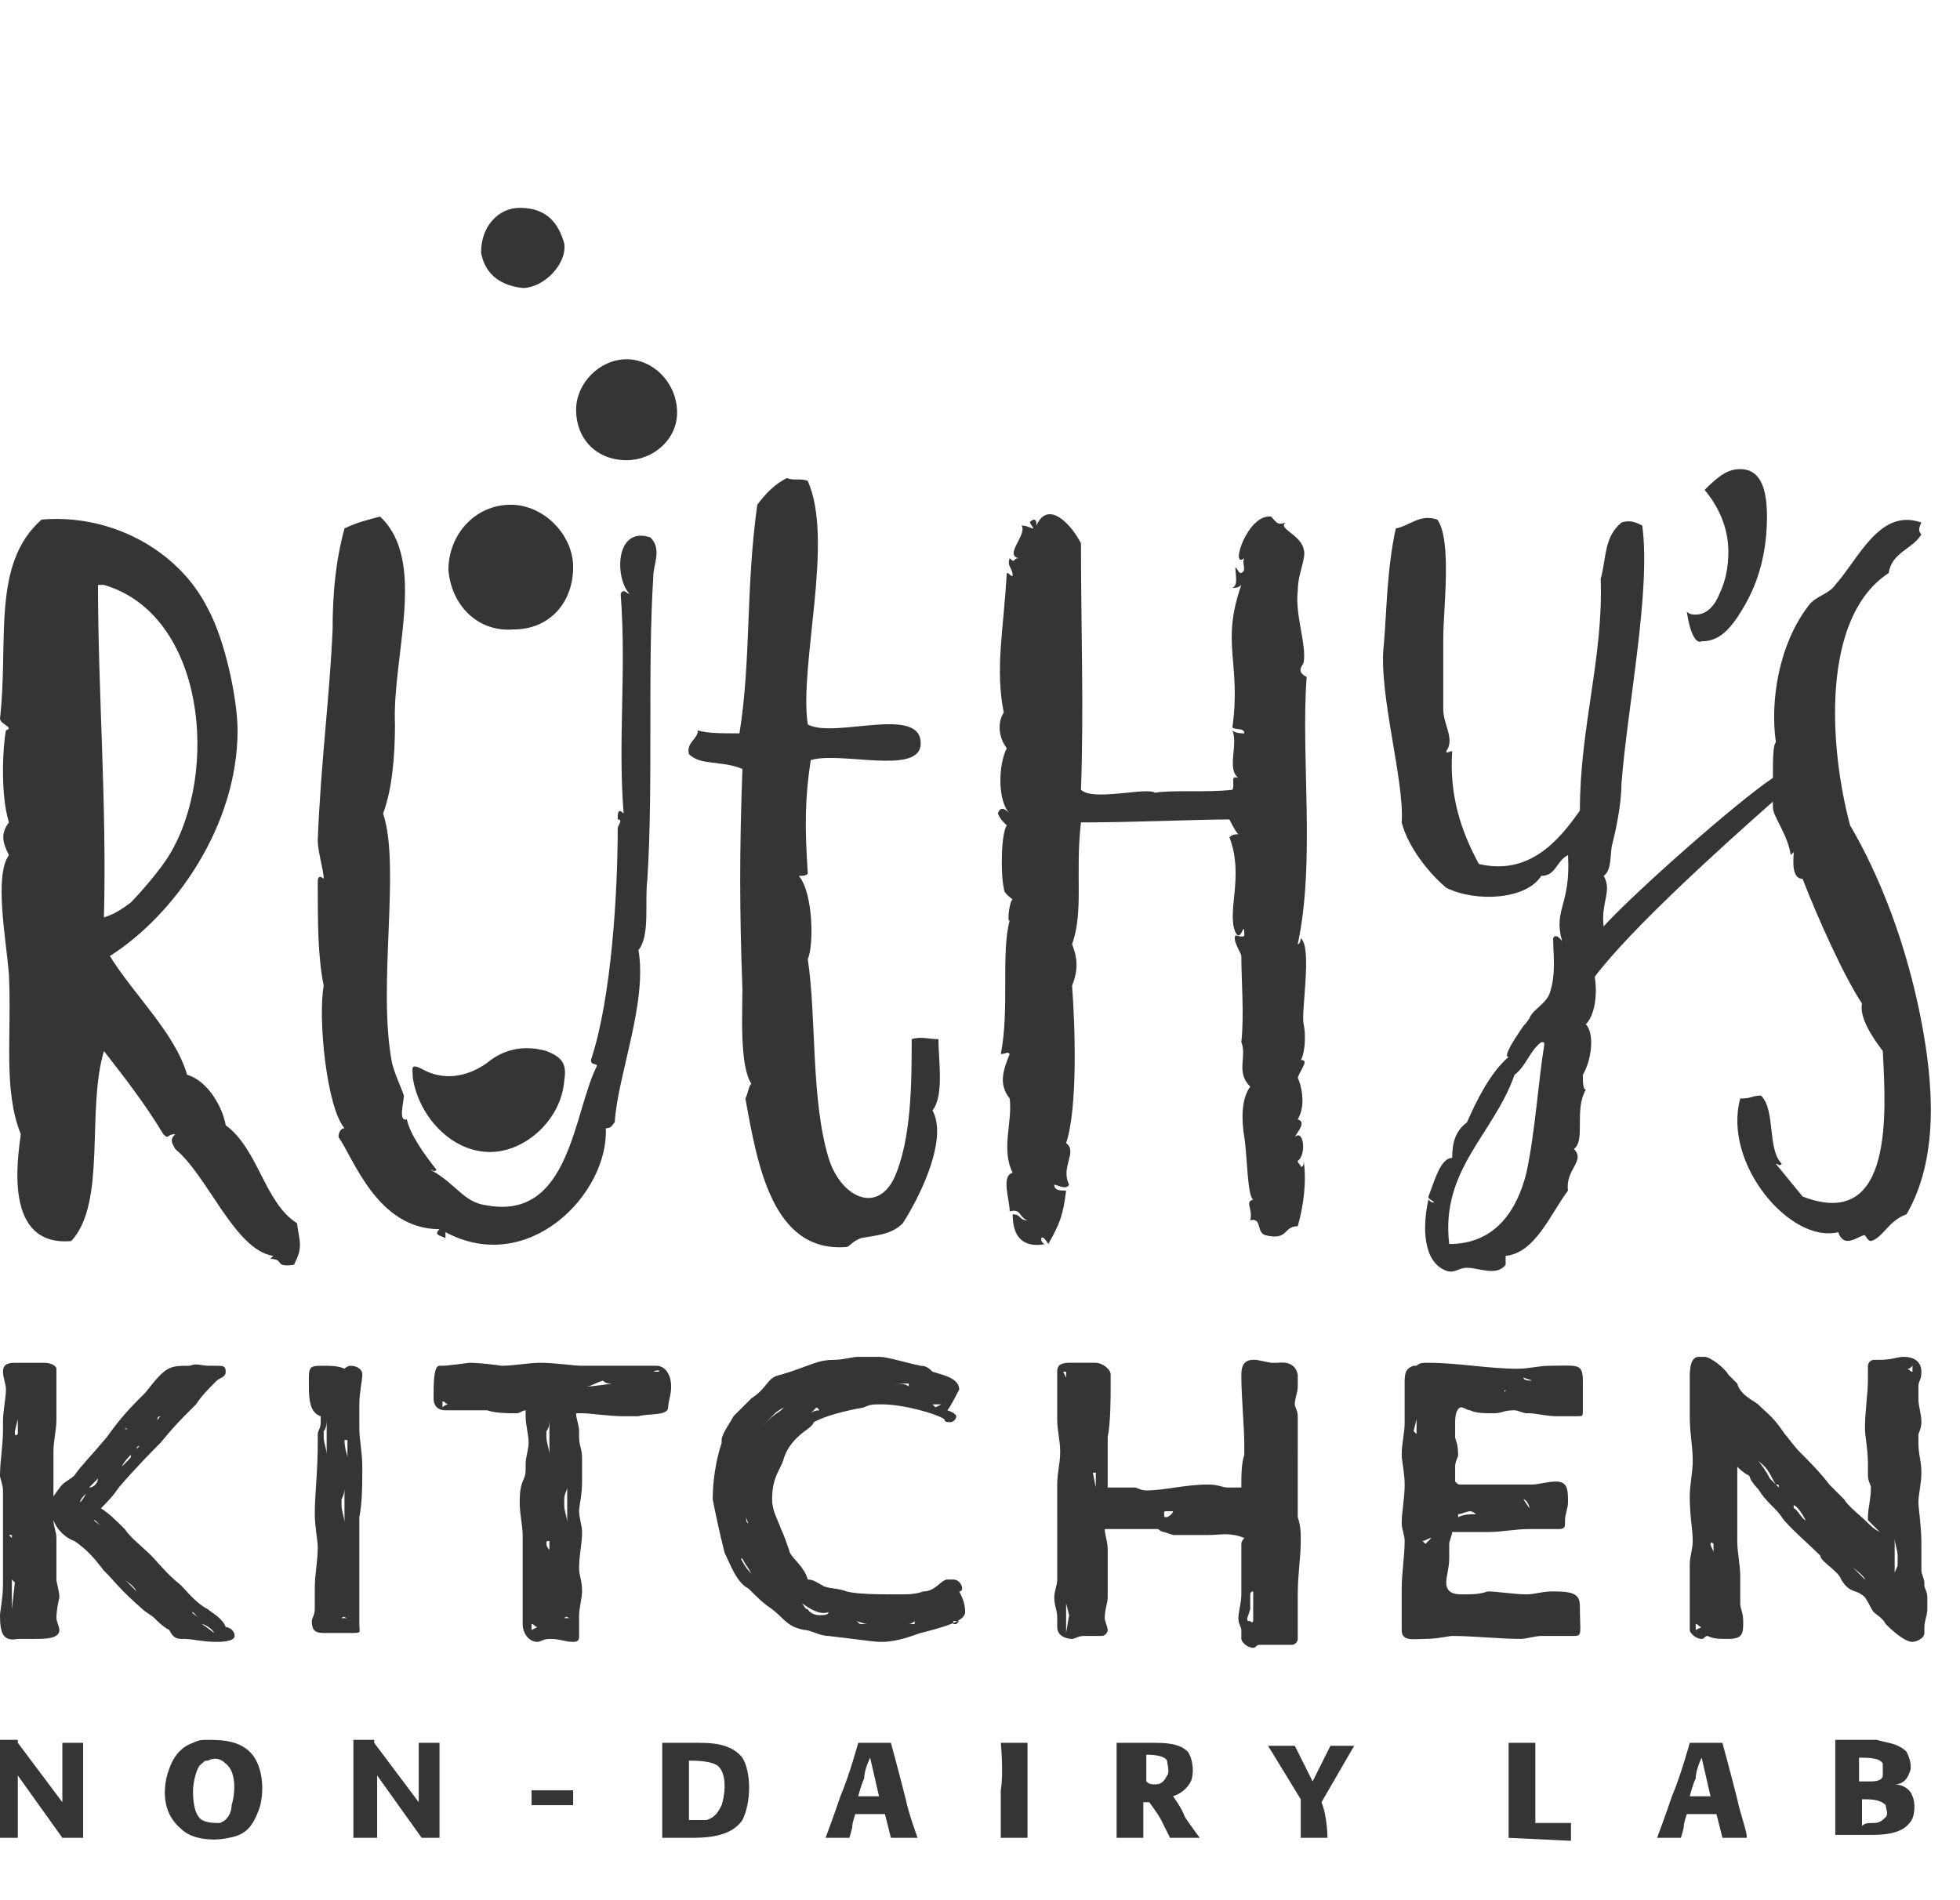
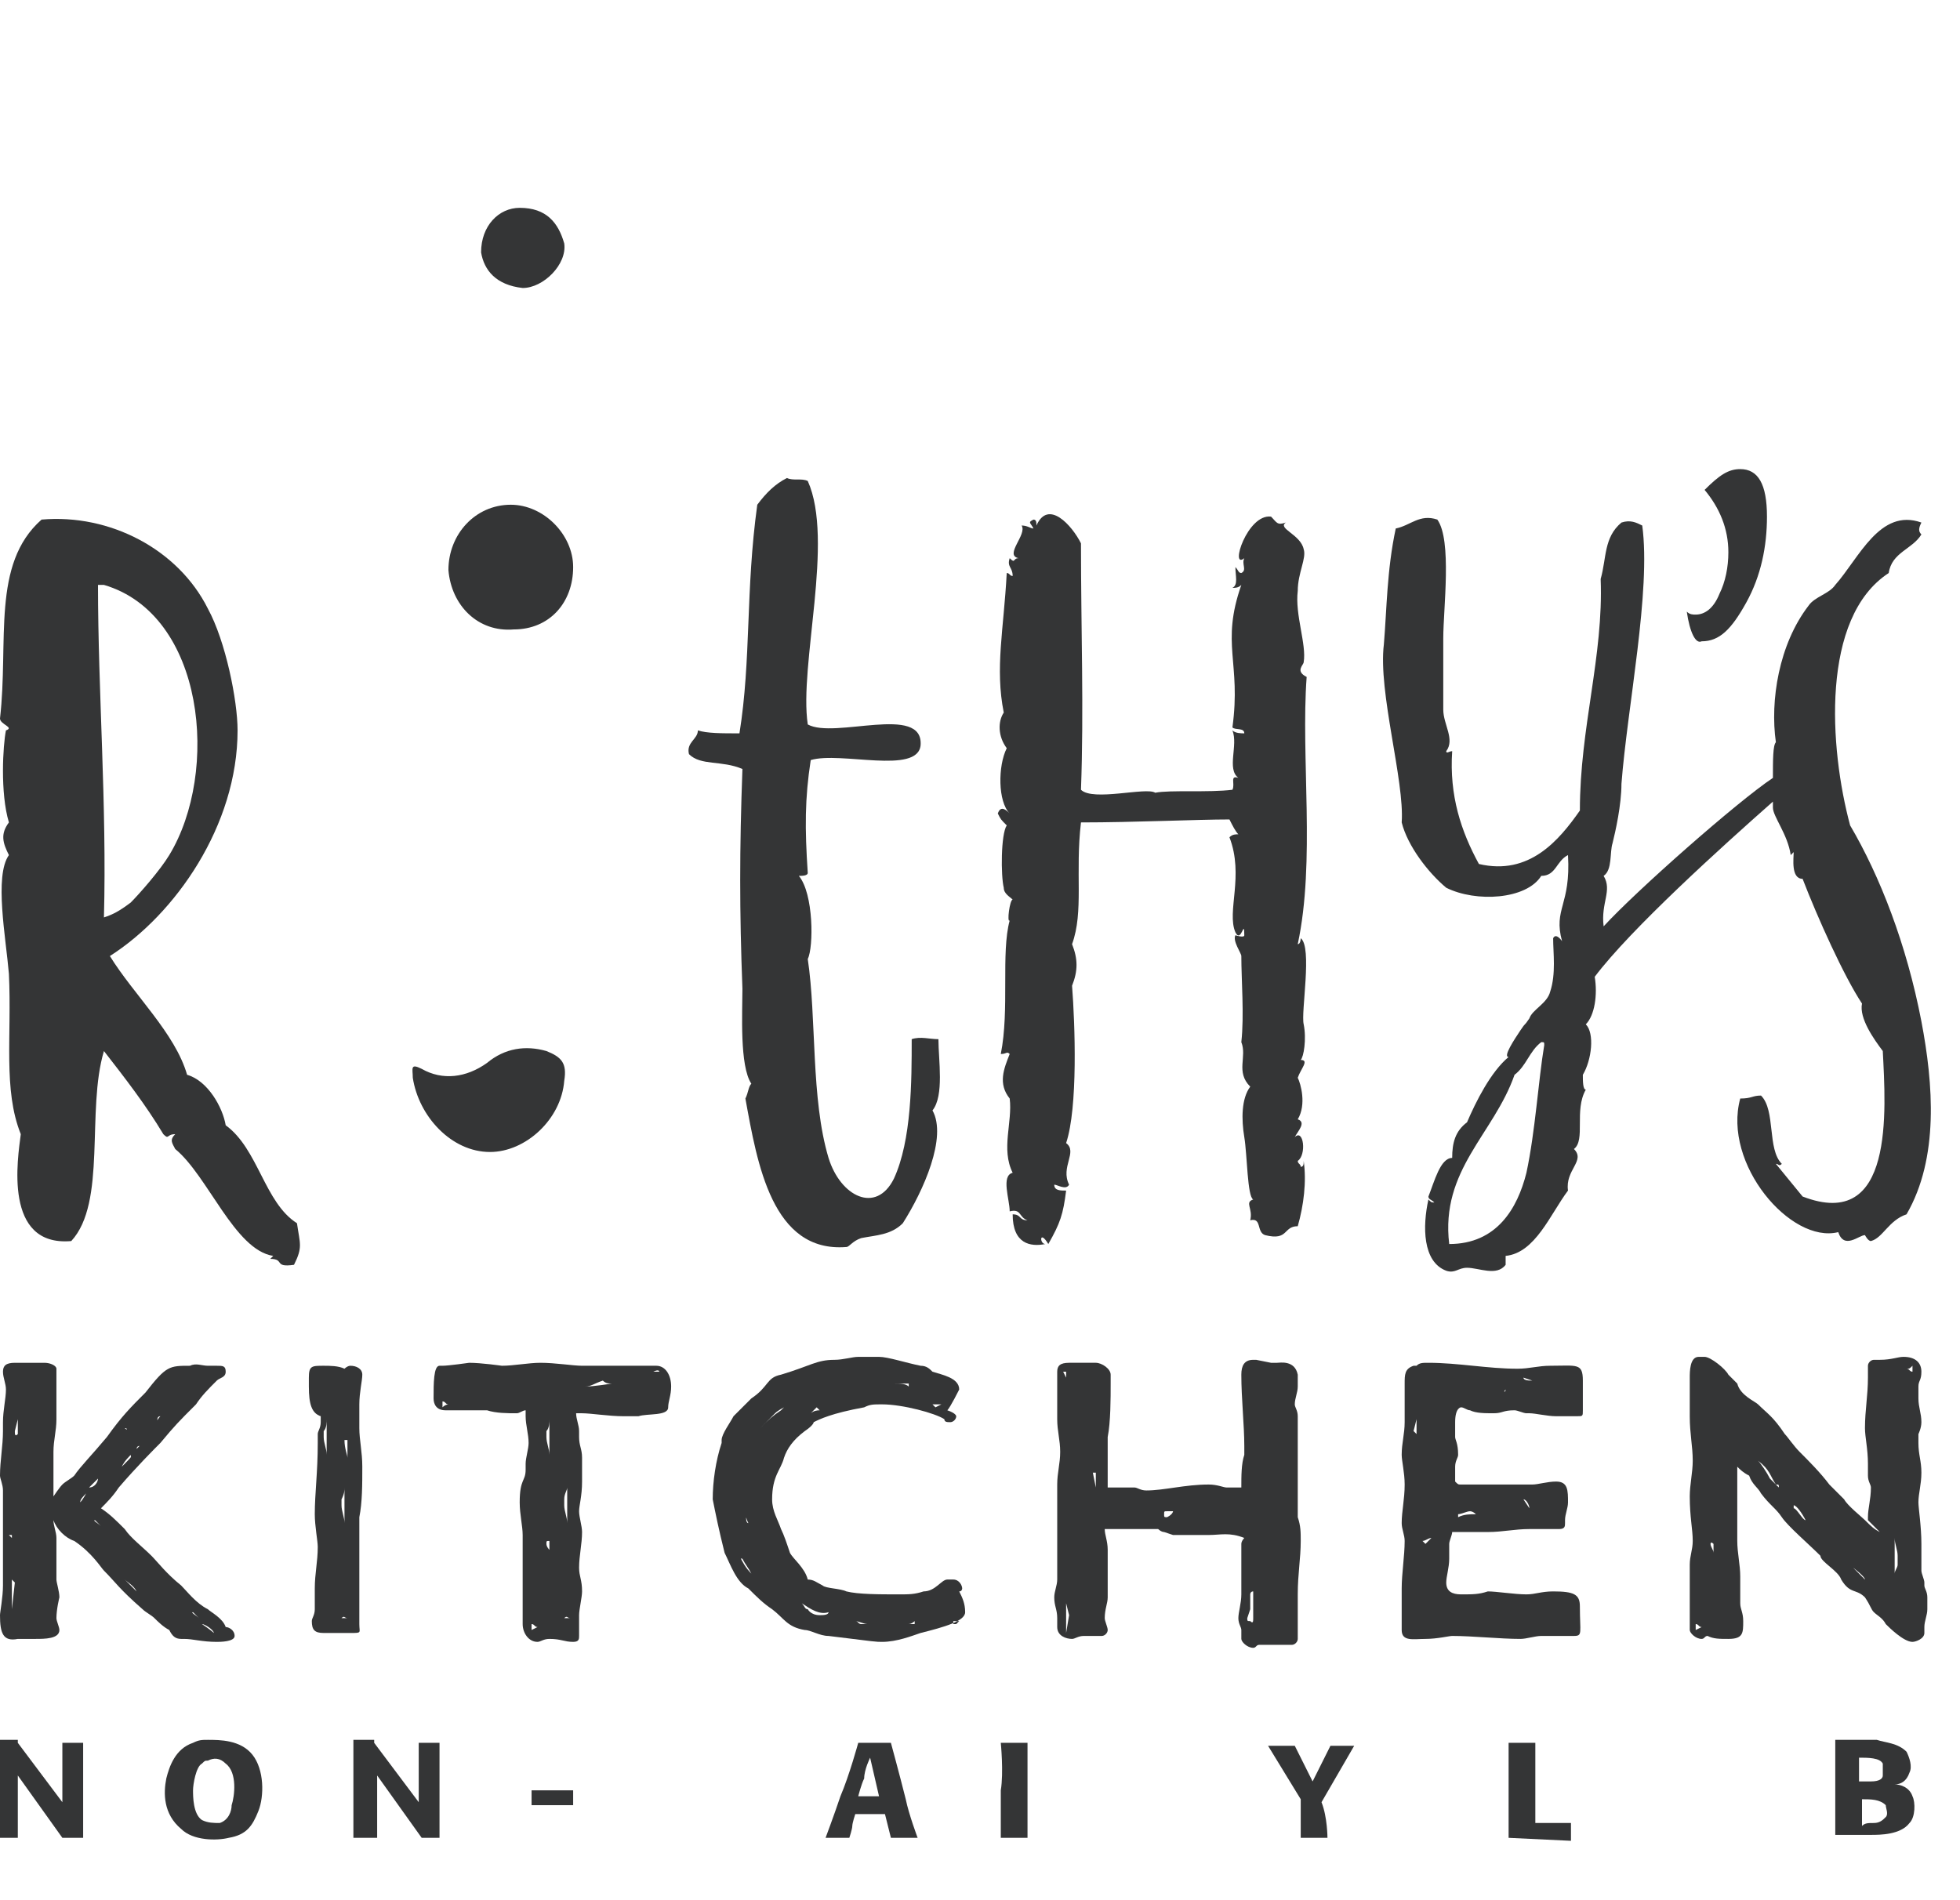
<svg xmlns="http://www.w3.org/2000/svg" version="1.1" id="Layer_1" x="0px" y="0px" viewBox="0 0 66 64" style="enable-background:new 0 0 66 64;" xml:space="preserve">
  <style type="text/css">
	.st0{fill:#F9B61E;}
	.st1{fill:#79CFC7;}
	.st2{fill:#043865;}
	.st3{fill:#ECE6D8;}
	.st4{fill:#B2679D;}
	.st5{fill:#F14D47;}
	.st6{opacity:0.5;fill:#ECE6D8;}
	.st7{fill:none;stroke:#043865;stroke-linecap:round;stroke-linejoin:round;stroke-miterlimit:10;}
	.st8{fill:none;stroke:#FBCC55;stroke-width:3;stroke-miterlimit:10;}
	.st9{fill:none;stroke:#FBCC55;stroke-width:2;stroke-miterlimit:10;}
	.st10{fill:#FBCC55;}
	.st11{fill:#FFFFFF;}
	.st12{fill:none;stroke:#FBCC55;stroke-width:3;stroke-linecap:round;stroke-linejoin:round;stroke-miterlimit:10;}
	.st13{fill:none;stroke:#F9B61E;stroke-linecap:round;stroke-linejoin:round;stroke-miterlimit:10;}
	.st14{fill:#383838;}
	.st15{fill:#E6E6E6;}
	.st16{fill:#494949;}
	.st17{fill:none;stroke:#ECE6D8;stroke-width:5;stroke-linecap:round;stroke-linejoin:round;stroke-miterlimit:10;}
	.st18{fill-rule:evenodd;clip-rule:evenodd;fill:#ECE6D8;}
	.st19{fill:#79CFC7;stroke:#79CFC7;stroke-width:0.5;stroke-miterlimit:10;}
	.st20{opacity:0.5;}
	.st21{fill:none;stroke:#B2679D;stroke-width:3;stroke-miterlimit:10;}
	.st22{fill:none;stroke:#79CFC7;stroke-width:3;stroke-miterlimit:10;}
	.st23{fill:none;stroke:#195951;stroke-width:3;stroke-miterlimit:10;}
	.st24{fill:none;stroke:#B2679D;stroke-width:2;stroke-miterlimit:10;}
	.st25{fill:#195951;}
	.st26{fill:none;stroke:#F14D47;stroke-width:3;stroke-linecap:round;stroke-linejoin:round;stroke-miterlimit:10;}
	.st27{fill:none;stroke:#FFFFFF;stroke-miterlimit:10;}
	.st28{fill:#FAF7ED;}
	.st29{clip-path:url(#SVGID_2_);}
	.st30{fill:none;stroke:#B2679D;stroke-width:5;stroke-miterlimit:10;}
	.st31{fill:#2D2D2D;}
	.st32{fill:none;stroke:#FFFFFF;stroke-linecap:round;stroke-linejoin:round;stroke-miterlimit:10;}
	.st33{fill:#353535;}
	.st34{fill:#343536;}
	.st35{fill:none;stroke:#F9B61E;stroke-width:2;stroke-miterlimit:10;}
	.st36{fill:none;stroke:#F9B61E;stroke-width:3;stroke-miterlimit:10;}
</style>
  <g>
    <g>
	</g>
    <g>
      <path class="st34" d="M17.3,21.2c1.2,0,2-0.9,2-2.1c0-1.1-1-2.1-2.1-2.1c-1.2,0-2.1,1-2.1,2.2C15.2,20.4,16.1,21.3,17.3,21.2z" />
-       <path class="st34" d="M21.1,12.1c-0.9,0-1.7,0.8-1.7,1.7c0,1,0.7,1.7,1.7,1.7c0.9,0,1.7-0.7,1.7-1.6C22.8,12.9,22,12.1,21.1,12.1z    " />
      <path class="st34" d="M16.2,8.5c0.1,0.6,0.5,1.1,1.4,1.2c0.7,0,1.5-0.8,1.4-1.5C18.8,7.5,18.4,7,17.5,7C16.8,7,16.2,7.6,16.2,8.5z    " />
      <path class="st34" d="M2.1,50c0.1-0.1,0.3-0.2,0.4-0.3c0.2-0.3,0.6-0.7,1.1-1.3c0.5-0.7,0.8-1,1.3-1.5c0.7-0.9,0.8-0.9,1.5-0.9    C6.6,45.9,6.8,46,7,46c0.1,0,0.2,0,0.3,0c0.2,0,0.3,0,0.3,0.2c0,0.2-0.2,0.2-0.3,0.3C7,46.8,6.8,47,6.6,47.3    C6,47.9,5.9,48,5.4,48.6c-0.2,0.2-0.8,0.8-1.4,1.5c-0.2,0.3-0.4,0.5-0.6,0.7c0.3,0.2,0.5,0.4,0.8,0.7c0.2,0.3,0.6,0.6,0.9,0.9    c0.2,0.2,0.5,0.6,1,1c0.2,0.2,0.5,0.6,0.9,0.8c0.1,0.1,0.5,0.3,0.6,0.6c0.1,0,0.3,0.1,0.3,0.3c0,0.2-0.5,0.2-0.6,0.2    c-0.5,0-0.8-0.1-1.1-0.1c0,0-0.1,0-0.1,0c-0.2,0-0.3-0.1-0.4-0.3c-0.2-0.1-0.4-0.3-0.5-0.4c-0.1-0.1-0.3-0.2-0.4-0.3    c-0.8-0.7-0.9-0.9-1.3-1.3c-0.1-0.1-0.4-0.6-1-1c-0.3-0.1-0.6-0.4-0.7-0.7v0c0,0.2,0.1,0.4,0.1,0.6c0,0.1,0,0.2,0,0.3    c0,0.1,0,0.1,0,0.2c0,0.1,0,0.2,0,0.2c0,0.2,0,0.4,0,0.7c0,0.1,0.1,0.4,0.1,0.6c0,0-0.1,0.4-0.1,0.7c0,0.1,0.1,0.3,0.1,0.4    c0,0.3-0.5,0.3-0.8,0.3c-0.1,0-0.2,0-0.4,0c-0.1,0-0.2,0-0.2,0C0.1,55.3,0,55,0,54.4c0-0.1,0.1-0.6,0.1-1c0-0.2,0-0.4,0-0.6    c0-0.2,0-0.4,0-0.6c0-0.4,0-0.7,0-1c0-0.5,0-0.7,0-1c0-0.2-0.1-0.4-0.1-0.5c0-0.5,0.1-1,0.1-1.5c0-0.1,0-0.2,0-0.3    c0-0.4,0.1-0.8,0.1-1.1c0-0.2-0.1-0.4-0.1-0.6c0-0.2,0.1-0.3,0.4-0.3c0.1,0,0.2,0,0.3,0c0.2,0,0.5,0,0.7,0c0.2,0,0.4,0.1,0.4,0.2    c0,0.1,0,0.2,0,0.3c0,0.1,0,0.3,0,0.4v0.2c0,0.3,0,0.5,0,0.8c0,0.4-0.1,0.7-0.1,1.1c0,0.3,0,0.5,0,0.8c0,0.2,0,0.4,0,0.6v0.1    C1.8,50.4,2,50.1,2.1,50 M0.4,51.8c0,0,0-0.1,0-0.1c0,0,0,0-0.1,0L0.4,51.8z M0.4,54.2L0.4,54.2l0.1-0.9c0,0-0.1-0.1-0.1-0.1    C0.4,53.1,0.4,54.2,0.4,54.2 M0.5,48.2c0,0.1,0,0.2,0.1,0.1v-0.5L0.5,48.2z M0.6,46.4C0.6,46.4,0.6,46.4,0.6,46.4    c0,0.1,0,0.2,0,0.3C0.6,46.6,0.6,46.4,0.6,46.4 M1.3,49.2C1.2,49.2,1.2,49.2,1.3,49.2c0,0.1,0,0.2,0,0.3    C1.2,49.5,1.3,49.3,1.3,49.2 M2.9,50.3c-0.1,0.1-0.2,0.2-0.2,0.3C2.8,50.5,2.9,50.3,2.9,50.3 M3.3,49.8L3,50.1    C3.2,50.1,3.3,49.9,3.3,49.8 M3.2,51.2c-0.1,0,0.1,0.1,0.2,0.2l0,0L3.2,51.2z M3.8,52.9C3.9,52.9,3.9,52.9,3.8,52.9L3.8,52.9z     M4.1,49.4C4.5,49,4.4,49.1,4.4,49c0.1-0.1,0.2-0.2,0.3-0.3c-0.1,0-0.1,0.1-0.1,0.1C4.3,49.1,4.2,49.2,4.1,49.4 M4.6,53.6    C4.6,53.5,4.6,53.5,4.6,53.6c-0.1-0.2-0.3-0.3-0.4-0.4C4.2,53.2,4.5,53.5,4.6,53.6 M4.2,48.1C4.3,48.2,4.3,48.1,4.2,48.1L4.2,48.1    L4.2,48.1z M5.4,47.7C5.4,47.7,5.3,47.7,5.4,47.7c-0.1,0-0.1,0.1-0.1,0.1c0,0.2-0.1,0.3-0.2,0.4C5.2,48,5.3,47.8,5.4,47.7     M5.7,46.3L5.7,46.3l-0.3,0.3L5.7,46.3z M5.6,54.9L5.6,54.9L5.6,54.9L5.6,54.9z M6.5,54.3c-0.1,0,0.1,0.1,0.2,0.2l0,0L6.5,54.3z     M7.2,55c0-0.1-0.3-0.3-0.4-0.3C6.8,54.7,7.1,54.9,7.2,55" />
      <path class="st34" d="M10.4,46.7c0-0.1,0-0.1,0-0.1c0-0.1,0-0.2,0-0.2c0-0.4,0.1-0.4,0.5-0.4c0.2,0,0.5,0,0.7,0.1    c0,0,0.1-0.1,0.2-0.1c0.2,0,0.4,0.1,0.4,0.3c0,0.2-0.1,0.6-0.1,1v0.4c0,0.1,0,0.3,0,0.4c0,0.4,0.1,0.8,0.1,1.3    c0,0.6,0,1.2-0.1,1.7v0.3c0,0.1,0,0.3,0,0.4c0,0.1,0,0.1,0,0.1c0,0.1,0,0.2,0,0.3c0,0.2,0,0.4,0,0.6c0,0.1,0,0.2,0,0.3    c0,0.2,0,0.4,0,0.7c0,0.1,0,0.3,0,0.4c0,0.2,0,0.2,0,0.5c0,0.3,0.1,0.3-0.3,0.3h-0.3c-0.2,0-0.4,0-0.6,0c-0.3,0-0.4-0.1-0.4-0.4    c0-0.1,0.1-0.2,0.1-0.4c0-0.2,0-0.5,0-0.7c0-0.5,0.1-0.9,0.1-1.4c0-0.2-0.1-0.7-0.1-1.1c0-0.7,0.1-1.4,0.1-2.4c0-0.1,0-0.2,0-0.3    c0-0.1,0.1-0.2,0.1-0.4c0-0.1,0-0.1,0-0.1c0-0.1,0-0.1,0-0.1C10.5,47.6,10.4,47.3,10.4,46.7 M10.8,54.8L10.8,54.8l0-1    C10.8,53.8,10.8,54.8,10.8,54.8 M10.9,48.2c0,0.1,0,0.1,0,0.1v0.1c0,0.2,0.1,0.4,0.1,0.6c0,0,0-1.1,0-1.2    C11,47.9,11,48.1,10.9,48.2C11,48.2,10.9,48.2,10.9,48.2 M11.3,51.1C11.3,51,11.3,51,11.3,51.1l0,0.1    C11.3,51.2,11.3,51.1,11.3,51.1 M11.5,54.5L11.5,54.5c0.1,0,0.1,0,0.1,0c0,0,0.1,0,0.1,0C11.6,54.5,11.6,54.4,11.5,54.5L11.5,54.5    z M11.5,50.5c0,0.1,0,0.1,0,0.1v0.1c0,0.2,0.1,0.4,0.1,0.6c0,0,0-1.1,0-1.2C11.6,50.2,11.6,50.3,11.5,50.5    C11.5,50.4,11.5,50.5,11.5,50.5 M11.7,49.1c0,0,0-0.1,0-0.2c0-0.1,0-0.3,0-0.4l-0.1,0C11.6,48.8,11.7,49,11.7,49.1 M11.8,46.8    l0,0.1h0l0-0.5L11.8,46.8z" />
      <path class="st34" d="M19.4,47.6c0,0.2,0.1,0.4,0.1,0.6v0.2c0,0.3,0.1,0.4,0.1,0.7c0,0.2,0,0.3,0,0.6c0,0.1,0,0.1,0,0.2    c0,0.5-0.1,0.8-0.1,1c0,0.2,0.1,0.5,0.1,0.7c0,0.4-0.1,0.8-0.1,1.2c0,0.3,0.1,0.4,0.1,0.8c0,0.2-0.1,0.6-0.1,0.8    c0,0.1,0,0.1,0,0.2v0.2c0,0.1,0,0.2,0,0.3c0,0.1,0,0.2-0.2,0.2c-0.3,0-0.4-0.1-0.8-0.1c-0.2,0-0.3,0.1-0.4,0.1    c-0.3,0-0.5-0.3-0.5-0.6c0-0.2,0-0.4,0-0.5c0-0.6,0-1.3,0-1.9c0-0.2,0-0.4,0-0.6c0-0.3-0.1-0.7-0.1-1.1c0-0.8,0.2-0.7,0.2-1.1    v-0.2c0-0.2,0.1-0.5,0.1-0.7c0-0.3-0.1-0.6-0.1-0.9c0-0.1,0-0.1,0-0.2c-0.1,0-0.2,0.1-0.3,0.1c-0.3,0-0.7,0-1-0.1    c-0.3,0-0.6,0-0.8,0c-0.1,0-0.3,0-0.4,0H15c-0.3,0-0.4-0.2-0.4-0.4c0-0.5,0-1.1,0.2-1.1c0,0,0.1,0,0.1,0c0.2,0,0.9-0.1,0.9-0.1    c0.4,0,1.1,0.1,1.1,0.1c0.4,0,0.9-0.1,1.3-0.1c0.5,0,1.1,0.1,1.4,0.1c0.2,0,0.4,0,0.5,0c0.2,0,0.4,0,0.6,0c0.2,0,0.3,0,0.5,0h0.4    c0.2,0,0.3,0,0.5,0c0.3,0,0.5,0.3,0.5,0.7c0,0.3-0.1,0.5-0.1,0.7c0,0.3-0.7,0.2-1,0.3c-0.2,0-0.3,0-0.5,0c-0.5,0-1.1-0.1-1.4-0.1    c-0.1,0-0.2,0-0.3,0C19.4,47.5,19.4,47.5,19.4,47.6 M15.1,47.3c-0.1,0-0.1-0.1-0.2-0.1c0,0.1,0,0.1,0,0.2    C15,47.3,15.1,47.3,15.1,47.3 M18.1,54.8c-0.1,0-0.1-0.1-0.2-0.1c0,0.1,0,0.1,0,0.2C18.1,54.8,18.1,54.8,18.1,54.8 M18.4,52    c0,0.1,0.1,0.2,0.1,0.2v0.1c0,0.1,0,0.1,0,0.1c0,0,0-0.1,0-0.1c0-0.1,0-0.1,0-0.1c0-0.1,0-0.2,0-0.3c0,0,0,0,0,0h0    C18.4,51.9,18.4,51.9,18.4,52 M18.4,48.2c0,0.1,0,0.1,0,0.1v0.1c0,0.2,0.1,0.4,0.1,0.6c0,0,0-1.1,0-1.2    C18.5,47.9,18.5,48.1,18.4,48.2C18.5,48.2,18.4,48.2,18.4,48.2 M19,54.5L19,54.5c0.1,0,0.1,0,0.1,0c0,0,0.1,0,0.1,0    C19.1,54.5,19.1,54.4,19,54.5L19,54.5z M19,50.5c0,0.1,0,0.1,0,0.1v0.1c0,0.2,0.1,0.4,0.1,0.6c0,0,0-1.1,0-1.2    C19.1,50.2,19,50.3,19,50.5C19,50.4,19,50.5,19,50.5 M19.7,46.7c0.3,0,0.9-0.1,0.9-0.1c-0.1,0-0.2,0-0.3-0.1    C20,46.6,19.9,46.7,19.7,46.7 M22,46.2L22,46.2c0.1,0,0.1,0,0.1,0c0,0,0.1,0,0.1,0C22.2,46.2,22.2,46.1,22,46.2L22,46.2z" />
      <path class="st34" d="M32.2,47.7c0,0.1-0.1,0.2-0.2,0.2c-0.1,0-0.2,0-0.2-0.1c-0.3-0.2-1.4-0.5-2.1-0.5c-0.3,0-0.4,0-0.6,0.1    c-1.1,0.2-1.5,0.4-1.7,0.5c0,0,0,0.1-0.3,0.3c-0.4,0.3-0.6,0.6-0.7,0.9c-0.1,0.4-0.4,0.6-0.4,1.4c0,0.4,0.2,0.7,0.3,1    c0.1,0.2,0.2,0.5,0.3,0.8c0.1,0.2,0.5,0.5,0.6,0.9c0.2,0,0.3,0.1,0.5,0.2c0.1,0.1,0.6,0.1,0.8,0.2c0.4,0.1,1.1,0.1,1.8,0.1    c0.3,0,0.5,0,0.8-0.1c0.4,0,0.6-0.4,0.8-0.4H32c0,0,0.1,0,0.1,0c0.2,0,0.3,0.2,0.3,0.3c0,0,0,0.1-0.1,0.1c0.1,0.2,0.2,0.4,0.2,0.7    c0,0.3-0.7,0.5-1.5,0.7c-0.3,0.1-0.8,0.3-1.3,0.3c-0.2,0-0.2,0-1.8-0.2c-0.3,0-0.6-0.2-0.8-0.2c-0.6-0.1-0.7-0.4-1.1-0.7    c-0.3-0.2-0.5-0.4-0.8-0.7c-0.4-0.2-0.6-0.8-0.8-1.2c-0.2-0.8-0.3-1.3-0.4-1.8c0-0.6,0.1-1.3,0.3-1.9c0,0,0,0,0-0.1    c0-0.2,0.3-0.6,0.4-0.8c0.2-0.2,0.4-0.4,0.6-0.6c0.6-0.4,0.5-0.7,1-0.8c1-0.3,1.2-0.5,1.8-0.5c0.3,0,0.6-0.1,0.8-0.1h0.7    c0.3,0,0.9,0.2,1.4,0.3c0.2,0,0.3,0.1,0.4,0.2c0.3,0.1,0.9,0.2,0.9,0.6v0c0,0-0.3,0.6-0.4,0.7C32.2,47.6,32.2,47.7,32.2,47.7     M24.9,52.4c0.1,0.2,0.2,0.4,0.4,0.6c-0.1-0.2-0.2-0.3-0.3-0.5C24.9,52.5,24.9,52.4,24.9,52.4 M25.2,51C25.1,51,25.1,51,25.2,51    c-0.1,0-0.1,0.3,0,0.3C25.1,51.1,25.1,51,25.2,51 M25.3,48.3C25.3,48.3,25.3,48.3,25.3,48.3C25.3,48.3,25.3,48.3,25.3,48.3    C25.3,48.3,25.3,48.3,25.3,48.3 M25.4,48.3C25.4,48.3,25.4,48.3,25.4,48.3C25.4,48.3,25.4,48.3,25.4,48.3 M25.5,48.2    C25.5,48.2,25.5,48.2,25.5,48.2C25.5,48.2,25.5,48.2,25.5,48.2 M26.4,47.4c0,0-0.2,0.1-0.3,0.2c0,0-0.5,0.5-0.5,0.5h0    c0.3-0.3,0.4-0.4,0.7-0.6C26.3,47.5,26.3,47.5,26.4,47.4 M27,54C27,54,27,54,27,54c0.1,0.1,0.1,0.2,0.2,0.2c0,0,0.1,0.2,0.4,0.2    c0.1,0,0.3,0,0.3-0.1C27.6,54.4,27.3,54.2,27,54 M27.6,47.5c0,0-0.1-0.1-0.1-0.1c0,0-0.2,0.2-0.2,0.2    C27.3,47.6,27.4,47.5,27.6,47.5 M28.8,54.6c0.1,0,0.1,0.1,0.2,0.1c0.1,0,0.1,0,0.2,0C29.1,54.7,28.9,54.6,28.8,54.6    C28.8,54.6,28.8,54.6,28.8,54.6 M29.7,46.6c0,0-0.1,0-0.1,0L29.7,46.6C29.7,46.6,29.7,46.6,29.7,46.6 M30.1,46.6    c0.2,0,0.4,0,0.5,0.1l0-0.1c-0.1,0-0.2,0-0.4,0C30.2,46.6,30.2,46.6,30.1,46.6 M30.6,54.7c0,0,0.1,0,0.1,0c0,0,0.1,0,0.1,0h0    l0-0.1C30.8,54.6,30.7,54.7,30.6,54.7 M31.7,47.3l-0.1,0l-0.1,0l-0.1,0l0.1,0.1L31.7,47.3z M31.8,46.7L31.8,46.7    C31.9,46.7,31.9,46.7,31.8,46.7C31.9,46.7,31.8,46.7,31.8,46.7 M32.3,54.6l-0.2,0l0,0.1l0.1,0L32.3,54.6z" />
      <path class="st34" d="M40.7,51.7h-0.6c-0.2,0-0.4,0-0.6,0l-0.3-0.1c-0.1,0-0.2-0.1-0.2-0.1c-0.1,0-0.2,0-0.3,0l-0.3,0    c-0.1,0-0.1,0-0.2,0c-0.1,0-0.3,0-0.4,0c-0.1,0-0.2,0-0.4,0c-0.1,0-0.1,0-0.2,0c0,0.2,0.1,0.4,0.1,0.7c0,0.2,0,0.4,0,0.6    c0,0.2,0,0.5,0,0.7v0.3c0,0.2-0.1,0.4-0.1,0.7c0,0.1,0.1,0.3,0.1,0.4c0,0.1-0.1,0.2-0.2,0.2c-0.2,0-0.4,0-0.6,0    c-0.2,0-0.3,0.1-0.4,0.1c-0.2,0-0.5-0.1-0.5-0.4c0-0.1,0-0.2,0-0.3c0-0.3-0.1-0.4-0.1-0.7c0-0.2,0.1-0.4,0.1-0.6    c0-0.6,0-1.1,0-1.7V50c0-0.4,0.1-0.7,0.1-1.1c0-0.4-0.1-0.7-0.1-1.1c0-0.2,0-0.3,0-0.5c0-0.4,0-0.8,0-1.1c0-0.2,0.1-0.3,0.4-0.3    c0.1,0,0.3,0,0.5,0c0.1,0,0.2,0,0.2,0h0.2c0.2,0,0.5,0.2,0.5,0.4c0,0.1,0,0.1,0,0.2v0.1c0,0.5,0,1.3-0.1,1.8l0,0.3v1.4h0.3    c0.1,0,0.2,0,0.3,0h0.3c0.1,0,0.2,0.1,0.4,0.1c0.6,0,1.3-0.2,2.1-0.2c0.3,0,0.5,0.1,0.6,0.1l0.1,0c0.2,0,0.3,0,0.4,0    c0-0.4,0-0.8,0.1-1.1v-0.3c0-0.7-0.1-1.6-0.1-2.4c0-0.3,0.1-0.5,0.4-0.5h0.1l0.5,0.1c0.1,0,0.1,0,0.2,0c0.1,0,0.6-0.1,0.7,0.4    c0,0.1,0,0.1,0,0.2l0,0.2c0,0.2-0.1,0.4-0.1,0.6c0,0.1,0.1,0.2,0.1,0.4v0.2l0,0.4c0,0.1,0,0.3,0,0.4V49c0,0.2,0,0.4,0,0.6    c0,0.2,0,0.4,0,0.6c0,0.3,0,0.7,0,0.9c0.1,0.3,0.1,0.5,0.1,0.8c0,0.6-0.1,1.1-0.1,1.8v0.3c0,0.3,0,0.6,0,0.9v0.3    c0,0.1-0.1,0.2-0.2,0.2c-0.1,0-0.1,0-0.1,0c0,0-0.1,0-0.2,0c-0.3,0-0.6,0-0.8,0c-0.1,0-0.1,0.1-0.2,0.1c-0.2,0-0.4-0.2-0.4-0.3    c0-0.1,0-0.1,0-0.2v-0.1c0-0.1-0.1-0.2-0.1-0.4c0-0.2,0.1-0.5,0.1-0.8c0-0.2,0-0.3,0-0.5c0-0.3,0-0.6,0-0.9l0-0.3    c0-0.1,0.1-0.2,0.1-0.2C41.4,51.6,41.1,51.7,40.7,51.7 M35.9,46.4L35.9,46.4l0-0.2h-0.1L35.9,46.4z M35.9,55L35.9,55l0.1-0.6    L35.9,54V55z M36.1,51.5C36.1,51.5,36.1,51.5,36.1,51.5c0,0.1,0,0.2,0,0.3C36.1,51.7,36.1,51.5,36.1,51.5 M36.8,49.6l0.1,0.5    c0-0.1,0-0.4,0-0.5H36.8z M37.7,50.5H38l0,0L37.7,50.5L37.7,50.5z M39.5,50.9l-0.1,0l-0.1,0c-0.1,0-0.1,0-0.1,0.1    c0,0.1,0,0.1,0.1,0.1C39.5,51,39.5,50.9,39.5,50.9 M40.8,51.3h0.6l0,0L40.8,51.3L40.8,51.3z M42.2,54.5c0-0.3,0-0.7,0-0.7v-0.1    c0,0,0-0.1,0-0.1c-0.1,0-0.1,0.1-0.1,0.1l0,0.5l-0.1,0.3c0,0.1,0,0.1,0.1,0.1h0C42.2,54.7,42.2,54.6,42.2,54.5 M42.2,46.5    C42.2,46.5,42.2,46.5,42.2,46.5c0,0.1,0,0.2,0,0.3C42.2,46.7,42.2,46.5,42.2,46.5" />
      <path class="st34" d="M49.2,50c0.2,0,0.3,0,0.5,0c0.2,0,0.4,0,0.6,0c0.1,0,0.3,0,0.4,0c0.3,0,0.6,0,0.9,0c0.2,0,0.5-0.1,0.8-0.1    c0.4,0,0.4,0.3,0.4,0.7c0,0.2-0.1,0.4-0.1,0.6c0,0,0,0.1,0,0.1c0,0.1,0,0.2-0.2,0.2c-0.3,0-0.6,0-1,0c-0.5,0-0.9,0.1-1.4,0.1    c-0.4,0-0.8,0-1.2,0v0c0,0.1-0.1,0.3-0.1,0.4c0,0.2,0,0.3,0,0.5c0,0.3-0.1,0.6-0.1,0.8c0,0.3,0.2,0.4,0.5,0.4c0.4,0,0.6,0,0.9-0.1    c0.3,0,0.9,0.1,1.3,0.1c0.3,0,0.5-0.1,0.9-0.1c0.7,0,0.9,0.1,0.9,0.5c0,0.9,0.1,1-0.2,1c0,0-0.1,0-0.1,0c-0.3,0-0.5,0-0.7,0    c-0.1,0-0.2,0-0.3,0c-0.2,0-0.5,0.1-0.7,0.1c-0.7,0-1.6-0.1-2.3-0.1c-0.1,0-0.5,0.1-0.9,0.1c-0.4,0-0.8,0.1-0.8-0.3    c0-0.1,0-0.2,0-0.3c0,0,0-0.1,0-0.1c0,0,0-0.5,0-1c0-0.5,0.1-1.1,0.1-1.6c0-0.2-0.1-0.4-0.1-0.6c0-0.4,0.1-0.8,0.1-1.3    c0-0.4-0.1-0.8-0.1-1c0-0.4,0.1-0.7,0.1-1.1c0-0.2,0-0.3,0-0.4c0-0.1,0-0.2,0-0.3c0-0.2,0-0.4,0-0.6c0-0.3,0-0.5,0.3-0.6    c0.1,0,0.1,0,0.1,0c0.1-0.1,0.2-0.1,0.4-0.1c1,0,2,0.2,3,0.2c0.4,0,0.7-0.1,1.1-0.1c0.9,0,1.1-0.1,1.1,0.5c0,0,0,0.2,0,0.3    c0,0,0,0.1,0,0.4c0,0.1,0,0.2,0,0.3c0,0.2,0,0.2-0.2,0.2c-0.2,0-0.4,0-0.6,0h-0.1c-0.3,0-0.7-0.1-0.9-0.1c0,0-0.1,0-0.1,0    c-0.1,0-0.3-0.1-0.4-0.1c-0.4,0-0.4,0.1-0.7,0.1c-0.3,0-0.6,0-0.8-0.1c-0.1,0-0.2-0.1-0.3-0.1c0,0-0.2,0-0.2,0.5    c0,0.2,0,0.4,0,0.5c0,0.1,0.1,0.2,0.1,0.6c0,0.1-0.1,0.2-0.1,0.4c0,0.1,0,0.2,0,0.2c0,0.1,0,0.2,0,0.3C49.1,50,49.1,50,49.2,50     M47.6,54.2L47.6,54.2l0-1C47.6,53.1,47.6,54.2,47.6,54.2 M47.6,48.2l0.1,0.1h0l0-0.5L47.6,48.2z M47.8,46.4    C47.8,46.4,47.8,46.4,47.8,46.4c0,0.1,0,0.2,0,0.3C47.8,46.6,47.8,46.4,47.8,46.4 M47.9,51.9c0,0,0.1,0.1,0.1,0.1    c0,0,0.2-0.2,0.2-0.2C48.1,51.8,48,51.9,47.9,51.9 M48.4,49.2C48.4,49.2,48.4,49.2,48.4,49.2c0,0.1,0,0.2,0,0.3    C48.4,49.5,48.4,49.3,48.4,49.2 M49.4,54.1L49.4,54.1L49,54L49.4,54.1z M49.7,51c0,0-0.1-0.1-0.2-0.1c-0.1,0-0.3,0.1-0.4,0.1    l0,0.1C49.3,51,49.5,51,49.7,51 M50.2,51c0,0-0.1,0-0.1,0c0,0-0.1,0-0.1,0L50.2,51C50.2,51,50.2,51,50.2,51 M50.5,54.5L50.5,54.5    l-0.5,0L50.5,54.5z M50.6,46.9C50.6,46.9,50.6,46.9,50.6,46.9C50.6,46.9,50.6,46.9,50.6,46.9 M50.7,46.8L50.7,46.8    C50.6,46.9,50.6,46.9,50.7,46.8C50.6,46.9,50.7,46.9,50.7,46.8 M51.5,50.8C51.5,50.7,51.5,50.7,51.5,50.8c0-0.1-0.1-0.3-0.2-0.3    L51.5,50.8z M51.6,46.5L51.6,46.5l-0.3-0.1C51.3,46.5,51.5,46.5,51.6,46.5 M52.3,50.3h0.3l0,0L52.3,50.3L52.3,50.3z M52.9,46.4    L52.9,46.4l-0.4-0.1L52.9,46.4z M52.7,54.9L52.7,54.9L52.7,54.9L52.7,54.9z" />
      <path class="st34" d="M62.9,51.2c0,0,0-0.1,0-0.1c0-0.3,0.1-0.6,0.1-1c0-0.1-0.1-0.2-0.1-0.4v-0.4c0-0.5-0.1-0.9-0.1-1.2    c0-0.6,0.1-1.1,0.1-1.7c0-0.1,0-0.2,0-0.4c0-0.1,0.1-0.2,0.2-0.2c0.1,0,0.1,0,0.2,0c0.4,0,0.6-0.1,0.8-0.1c0.4,0,0.6,0.2,0.6,0.5    c0,0.3-0.1,0.3-0.1,0.5V47c0,0.1,0,0.1,0,0.1c0,0.3,0.1,0.5,0.1,0.8c0,0.2-0.1,0.4-0.1,0.4c0,0.1,0,0.1,0,0.1c0,0.1,0,0.1,0,0.2    c0,0.4,0.1,0.6,0.1,1c0,0.4-0.1,0.7-0.1,1c0,0.2,0.1,0.8,0.1,1.4c0,0.1,0,0.2,0,0.4c0,0.1,0,0.2,0,0.3c0,0.1,0,0.2,0,0.2    c0,0.1,0.1,0.3,0.1,0.4v0.1c0,0.1,0.1,0.2,0.1,0.4c0,0,0,0.1,0,0.1c0,0.1,0,0.2,0,0.3c0,0.2-0.1,0.4-0.1,0.6c0,0.1,0,0.1,0,0.2    c0,0.2-0.3,0.3-0.4,0.3c-0.3,0-0.8-0.5-0.9-0.6c-0.1-0.2-0.3-0.3-0.4-0.4c-0.1-0.1-0.1-0.2-0.3-0.5c-0.3-0.3-0.5-0.1-0.8-0.6    c-0.1-0.3-0.7-0.6-0.7-0.8c-0.4-0.4-1.1-1-1.3-1.3c-0.2-0.3-0.4-0.4-0.7-0.8c-0.1-0.2-0.3-0.3-0.4-0.6c-0.2-0.1-0.3-0.2-0.4-0.3    c0,0.1,0,0.2,0,0.3c0,0.2,0,0.3,0,0.5c0,0.6,0,1.2,0,1.7c0,0.4,0.1,0.8,0.1,1.2c0,0.2,0,0.4,0,0.6V54c0,0.2,0.1,0.3,0.1,0.6    c0,0.4,0,0.6-0.5,0.6c-0.3,0-0.5,0-0.7-0.1c-0.1,0-0.1,0.1-0.2,0.1c-0.2,0-0.4-0.2-0.4-0.3c0-0.1,0-0.2,0-0.2c0-0.2,0-0.5,0-0.7    c0-0.3,0-0.7,0-1v-0.3c0-0.3,0.1-0.5,0.1-0.8c0-0.4-0.1-0.8-0.1-1.5c0-0.4,0.1-0.8,0.1-1.2c0-0.5-0.1-0.9-0.1-1.5    c0-0.2,0-0.5,0-0.8c0-0.2,0-0.3,0-0.5c0-0.2,0-0.7,0.3-0.7c0.1,0,0.1,0,0.1,0h0.1c0.2,0,0.7,0.4,0.8,0.6c0.1,0.1,0.2,0.2,0.3,0.3    c0.1,0.4,0.6,0.6,0.7,0.7c0.3,0.3,0.5,0.4,0.9,1c0.1,0.1,0.3,0.4,0.5,0.6c0.3,0.3,0.7,0.7,1,1.1c0.1,0.1,0.3,0.3,0.5,0.5    c0.1,0.2,0.6,0.6,0.7,0.7c0.2,0.2,0.3,0.3,0.5,0.4L62.9,51.2z M57.2,46.6C57.2,46.6,57.2,46.6,57.2,46.6L57.2,46.6    C57.2,46.6,57.2,46.6,57.2,46.6 M57.3,54.8c-0.1,0-0.1-0.1-0.2-0.1c0,0.1,0,0.1,0,0.2C57.3,54.8,57.3,54.8,57.3,54.8 M57.6,52    c0,0.1,0.1,0.2,0.1,0.3v0.1c0,0.1,0,0.1,0,0.1c0,0,0-0.1,0-0.1c0-0.1,0-0.1,0-0.1c0-0.1,0-0.2,0-0.3c0,0,0,0,0,0h0    C57.6,51.9,57.6,52,57.6,52 M57.7,48.3c0,0.1,0,0.1,0,0.1v0.1c0,0.2,0,0.4,0,0.6c0,0,0-1.1,0-1.2C57.7,48,57.7,48.1,57.7,48.3    C57.7,48.2,57.7,48.3,57.7,48.3 M58.2,54.5L58.2,54.5c0.1,0,0.1,0,0.1,0c0,0,0.1,0,0.1,0C58.3,54.5,58.3,54.5,58.2,54.5L58.2,54.5    z M59.2,49.2C59.2,49.2,59.2,49.2,59.2,49.2c0.1,0.1,0.3,0.4,0.4,0.6c0.1,0.1,0.2,0.2,0.3,0.3c0-0.1,0-0.1-0.1-0.1    C59.6,49.7,59.6,49.5,59.2,49.2 M60.8,51.2L60.8,51.2c-0.1-0.2-0.3-0.5-0.4-0.5l0,0.1C60.5,50.8,60.7,51.2,60.8,51.2 M62.4,52.8    c0.1,0.1,0.3,0.3,0.4,0.4c0,0,0,0,0,0C62.8,53.1,62.4,52.8,62.4,52.8 M63.4,46.4L63.4,46.4c-0.1,0-0.1,0-0.1,0h-0.1    C63.3,46.4,63.3,46.4,63.4,46.4L63.4,46.4z M63.9,52.4c0-0.2-0.1-0.4-0.1-0.6c0,0,0,1.1,0,1.2c0-0.1,0.1-0.2,0.1-0.3V52.4z     M64.2,46.1c0.1,0,0.1,0.1,0.2,0.1c0-0.1,0-0.1,0-0.2C64.3,46.1,64.3,46.1,64.2,46.1 M64.4,54.3C64.4,54.3,64.4,54.3,64.4,54.3    L64.4,54.3C64.4,54.3,64.4,54.3,64.4,54.3" />
      <path class="st34" d="M7.6,37.9c-0.1-0.6-0.6-1.5-1.3-1.7c-0.4-1.4-1.8-2.7-2.6-4c2.2-1.4,4.3-4.4,4.3-7.6c0-1-0.4-3-1-4.1    c-1-2-3.3-3.2-5.6-3c-1.7,1.5-1.1,4.1-1.4,6.7c0,0.2,0.5,0.3,0.2,0.4c-0.1,0.5-0.2,2.1,0.1,3.1c-0.3,0.4-0.2,0.7,0,1.1    c-0.5,0.7-0.1,2.8,0,4c0.1,2.1-0.2,3.9,0.4,5.4C0.6,39,0.1,42,2.4,41.8c1.2-1.3,0.5-4.4,1.1-6.4c0.7,0.9,1.4,1.8,2,2.8    c0.2,0.2,0.1,0,0.4,0c-0.2,0.2-0.1,0.3,0,0.5c1.1,0.9,2,3.4,3.3,3.6c-0.1,0.1-0.1,0.1-0.1,0.1c0.5,0,0.1,0.3,0.8,0.2    c0.3-0.6,0.2-0.7,0.1-1.4C8.9,40.5,8.7,38.7,7.6,37.9 M3.3,19.7h0.2c3.4,1,3.9,6.3,2.2,9.1c-0.3,0.5-1,1.3-1.3,1.6    c-0.4,0.3-0.6,0.4-0.9,0.5C3.6,27.1,3.3,23.3,3.3,19.7" />
-       <path class="st34" d="M21.2,20c-0.1,0-0.2-0.2-0.3,0c0.2,2.6-0.1,4.9,0.1,7.4c-0.2-0.2-0.2,0-0.2,0.2c0.2,0,0,0.2,0,0.3    c0,2.1-0.2,5.7-0.9,7.8c0,0.2,0.2,0.1,0.2,0.2c-0.8,1.6-0.9,5.2-3.7,4.7c-0.8-0.1-1-0.7-1.9-1.2c0.1,0,0.1,0.1,0.2,0    c-0.4-0.5-0.9-1.2-1-1.7c-0.3,0.1-0.1-0.6-0.1-0.8c-0.1-0.3-0.3-0.7-0.4-1.1c-0.5-2.6,0.3-6.6-0.3-8.4c0.3-0.8,0.4-1.9,0.4-3    c-0.1-2.3,1.1-5.5-0.5-7c-0.4,0.1-0.8,0.2-1.2,0.4c-0.3,1.1-0.4,2.2-0.4,3.4c-0.1,2.3-0.4,4.5-0.5,7.1c0,0.4,0.2,1,0.2,1.3    c0,0-0.2-0.2-0.2,0.1c0,1.4,0,2.5,0.2,3.5c-0.2,1.1,0.1,4.1,0.7,4.8c-0.1,0-0.2,0.1-0.2,0.3c0.5,0.7,1.3,3.1,3.4,3.1    c-0.2,0.2,0,0.2,0.2,0.3c0-0.1,0-0.2,0-0.2c2.8,1.5,5.5-1.3,5.4-3.5c0.2,0,0.2-0.1,0.3-0.2c0.1-1.6,1.1-4,0.8-5.8    c0.4-0.5,0.2-1.6,0.3-2.4c0.2-3.2,0-7.1,0.2-10.2c0-0.4,0.3-0.9-0.1-1.3C20.7,17.7,20.7,19.5,21.2,20" />
      <path class="st34" d="M31.6,35c-0.3,0-0.6-0.1-0.9,0c0,1.4,0,3.4-0.6,4.7c-0.6,1.2-1.8,0.6-2.2-0.7c-0.6-2-0.4-4.7-0.7-6.7    c0.2-0.4,0.2-2.2-0.3-2.8c0.1,0,0.3,0,0.3-0.1c-0.1-1.5-0.1-2.5,0.1-3.8c1-0.3,3.6,0.5,3.7-0.5c0.1-1.4-2.9-0.2-3.8-0.7    c-0.3-2,0.9-6.2,0-8.2c-0.2-0.1-0.5,0-0.7-0.1c-0.4,0.2-0.7,0.5-1,0.9c-0.4,2.9-0.2,5.2-0.6,7.7c-0.6,0-1.1,0-1.4-0.1    c0,0.3-0.4,0.4-0.3,0.8c0.4,0.4,1.1,0.2,1.8,0.5c-0.1,2.7-0.1,4.8,0,7.4c0,0.8-0.1,2.6,0.3,3.2c-0.1,0.1-0.1,0.3-0.2,0.5    c0.4,2.2,0.9,5.2,3.4,5c0.1,0,0.2-0.2,0.5-0.3c0.5-0.1,1-0.1,1.4-0.5c0.7-1.1,1.5-2.9,1-3.8C31.8,36.9,31.6,35.7,31.6,35" />
      <path class="st34" d="M43.9,22.3c0.1-0.6-0.3-1.6-0.2-2.4c0-0.6,0.3-1.1,0.2-1.4c-0.1-0.5-0.9-0.7-0.6-0.9c-0.3,0.1-0.3,0-0.5-0.2    c-0.8-0.1-1.4,1.8-0.9,1.4c-0.1,0.2,0.1,0.4-0.1,0.5c-0.1,0-0.1-0.1-0.2-0.2c0,0.3,0.1,0.6-0.1,0.7c0.1,0,0.2,0,0.3-0.1    c-0.7,2,0,2.6-0.3,4.8c0.1,0.1,0.4,0,0.4,0.2c-0.1,0-0.3,0-0.4-0.1c0.2,0.5-0.2,1.3,0.2,1.6c-0.3-0.1-0.1,0.2-0.2,0.4    c-0.8,0.1-2.1,0-2.6,0.1c-0.3-0.2-2.1,0.3-2.5-0.1c0.1-2.7,0-5.4,0-8.3c-0.3-0.6-1.1-1.5-1.5-0.6c0-0.1,0-0.2-0.1-0.2    c-0.2,0.1-0.1,0.1,0,0.3c-0.1,0-0.2-0.1-0.4-0.1c0.2,0.3-0.6,1-0.1,1.1c-0.2,0-0.1,0.2-0.3,0c-0.1,0.3,0.1,0.3,0.1,0.6    c-0.1,0-0.1-0.1-0.2-0.1c-0.1,1.9-0.4,3.2-0.1,4.7c-0.2,0.3-0.2,0.8,0.1,1.2c-0.3,0.6-0.3,1.8,0.1,2.2c-0.1-0.1-0.3-0.3-0.4,0    c0.1,0.2,0.1,0.2,0.3,0.4c-0.2,0.3-0.2,1.7-0.1,2.1c0,0.2,0.2,0.3,0.3,0.4c-0.1,0-0.2,0.8-0.1,0.7c-0.3,1.1,0,3-0.3,4.5    c0.2,0,0.2-0.1,0.3,0c-0.2,0.5-0.4,1,0,1.5H34c0.1,0.8-0.3,1.7,0.1,2.5c-0.4,0.1-0.1,0.9-0.1,1.3c0.4-0.1,0.3,0.2,0.6,0.3    c-0.3,0-0.2-0.2-0.5-0.2c0,1,0.6,1.1,1.1,1c-0.2,0-0.2-0.5,0.1,0c0.4-0.7,0.5-1,0.6-1.8c-0.2,0-0.4,0-0.4-0.2c0.1,0,0.4,0.2,0.5,0    c-0.3-0.6,0.3-1.1-0.1-1.4c0.4-1.2,0.3-4,0.2-5.3c0.2-0.5,0.2-0.9,0-1.4c0.4-1.1,0.1-2.4,0.3-4.1c1.8,0,3.9-0.1,5-0.1    c0.1,0.2,0.2,0.4,0.3,0.5c-0.1,0-0.2,0-0.3,0.1c0.5,1.3-0.1,2.5,0.2,3.2c0.2,0.4,0.3-0.5,0.3,0.1c0,0.1-0.3,0-0.3,0    c-0.1,0.2,0.2,0.6,0.2,0.7c0,0.8,0.1,2,0,2.9c0.2,0.5-0.2,1,0.3,1.5c-0.3,0.4-0.3,1.1-0.2,1.7c0.1,0.6,0.1,2,0.3,2.1    c-0.3,0.1,0,0.3-0.1,0.7c0.4-0.1,0.2,0.4,0.5,0.5c0.8,0.2,0.6-0.3,1.1-0.3c0.2-0.7,0.3-1.5,0.2-2.2c0,0.1,0,0.2-0.1,0.2    c0-0.1-0.1-0.1-0.1-0.2c0.3-0.2,0.2-1.1-0.1-0.8c0.1-0.2,0.4-0.5,0.1-0.6c0.3-0.5,0.1-1.2,0-1.4c0.1-0.3,0.4-0.6,0.1-0.6    c0.1-0.1,0.2-0.7,0.1-1.2c-0.1-0.4,0.3-2.6-0.1-2.9c0,0,0,0.2-0.1,0.2c0.6-2.8,0.1-6.3,0.3-9C43.6,22.6,43.9,22.4,43.9,22.3" />
      <path class="st34" d="M64.7,34.4c-0.5-2.6-1.4-4.9-2.4-6.6c-0.7-2.6-1-7,1.3-8.5c0.1-0.7,0.8-0.8,1.1-1.3c-0.1-0.1-0.1-0.2,0-0.4    c-1.4-0.5-2.1,1.2-2.9,2.1c-0.2,0.3-0.7,0.4-0.9,0.7c-1,1.3-1.3,3.2-1.1,4.6c-0.1,0.1-0.1,0.6-0.1,1.2c-1.2,0.8-4.6,3.8-5.7,5    c-0.1-0.8,0.3-1.2,0-1.7c0.3-0.2,0.2-0.8,0.3-1.1c0.1-0.4,0.3-1.3,0.3-2c0.2-2.6,1-6.5,0.7-8.7c-0.2-0.1-0.4-0.2-0.7-0.1    c-0.6,0.5-0.5,1.2-0.7,1.9c0.1,2.6-0.7,5-0.7,7.8c-0.7,1-1.7,2.2-3.4,1.8c-0.6-1.1-1-2.3-0.9-3.8c-0.1,0-0.2,0.1-0.2,0    c0.3-0.4-0.1-0.9-0.1-1.4c0-0.7,0-1.5,0-2.4c0-1,0.3-3.3-0.2-4c-0.6-0.2-0.9,0.2-1.4,0.3c-0.3,1.4-0.3,2.7-0.4,3.9    c-0.2,1.6,0.7,4.6,0.6,6c0.2,0.8,0.9,1.7,1.5,2.2c1,0.5,2.7,0.4,3.2-0.4c0.5,0,0.5-0.5,0.9-0.7c0.1,1.7-0.5,1.8-0.2,2.9    c0,0-0.2-0.3-0.3-0.1c0,0.5,0.1,1.2-0.1,1.8c-0.1,0.4-0.6,0.6-0.7,0.9c-0.2,0.3-0.1,0.1-0.3,0.4c-0.2,0.3-0.6,0.9-0.4,0.9    c-0.6,0.5-1.1,1.5-1.4,2.2c-0.4,0.3-0.5,0.7-0.5,1.2c-0.4,0-0.6,0.8-0.8,1.3c0,0.1,0.1,0.1,0.2,0.2c-0.1,0-0.1,0-0.2-0.1    c-0.2,0.9-0.2,2.1,0.6,2.4c0.3,0.1,0.4-0.1,0.7-0.1c0.4,0,1,0.3,1.3-0.1l0-0.3c1-0.1,1.5-1.4,2.1-2.2c-0.1-0.7,0.6-1,0.2-1.4    c0.4-0.3,0-1.3,0.4-2c-0.1,0-0.1-0.3-0.1-0.5c0.3-0.5,0.4-1.4,0.1-1.7c0.3-0.3,0.4-1,0.3-1.6c1.2-1.6,4.3-4.4,6-5.9    c0,0.1,0,0.1,0,0.2c0,0.3,0.5,0.9,0.6,1.6c0,0,0.1-0.1,0.1-0.1c0,0.2-0.1,0.9,0.3,0.9c0.5,1.3,1.4,3.3,2,4.2    c-0.1,0.5,0.4,1.2,0.7,1.6c0.1,2,0.4,6.1-2.7,4.9l-0.9-1.1c0.1,0,0.1,0.1,0.2,0c-0.5-0.5-0.2-1.8-0.7-2.3c-0.3,0-0.3,0.1-0.7,0.1    c-0.6,2.2,1.7,4.9,3.3,4.5c0.2,0.6,0.7,0.1,0.9,0.1c0,0,0.1,0.2,0.2,0.2c0.4-0.1,0.6-0.7,1.2-0.9C65.3,39,65.1,36.5,64.7,34.4     M51.4,39.5c-0.3,1.2-1,2.4-2.6,2.4c-0.3-2.5,1.5-3.7,2.2-5.7c0.4-0.3,0.5-0.8,0.9-1.1c0.1,0,0.1,0,0.1,0.1    C51.8,36.4,51.7,38.1,51.4,39.5" />
      <path class="st34" d="M16.5,38.8c-1.3,0-2.4-1.2-2.6-2.5c0-0.3-0.1-0.5,0.3-0.3c0.7,0.4,1.5,0.3,2.2-0.2c0.6-0.5,1.3-0.6,2-0.4    c0.5,0.2,0.7,0.4,0.6,1C18.9,37.7,17.7,38.8,16.5,38.8z" />
      <path class="st34" d="M56.8,20.6c0.1,0.1,0.2,0.1,0.3,0.1c0.3,0,0.6-0.2,0.8-0.7c0.2-0.4,0.3-0.9,0.3-1.4c0-0.8-0.3-1.5-0.8-2.1    c0.5-0.5,0.8-0.7,1.2-0.7c0.6,0,0.9,0.5,0.9,1.6c0,1-0.2,2-0.7,2.9c-0.5,0.9-0.9,1.3-1.5,1.3C57.1,21.7,56.9,21.3,56.8,20.6    L56.8,20.6z" />
      <g>
        <path class="st34" d="M0.6,58.7L0.6,58.7l1.5,2c0,0,0-0.6,0-1c0-0.4,0-1,0-1l0,0h0.7l0,0c0,0,0,0.6,0,1c0,0.8,0,1.3,0,2.1l0,0.1     H2.1l0,0l-1.5-2.1c0,0,0,0.7,0,1.2c0,0.4,0,0.9,0,0.9l-0.1,0h-0.7l0-0.1c0,0,0-0.6,0-0.9c0-0.9,0-2.3,0-2.3l0,0H0.6z" />
        <path class="st34" d="M8.5,59.1c0.4,0.5,0.4,1.4,0.2,1.9c-0.2,0.5-0.4,0.8-1,0.9c-0.4,0.1-1.2,0.1-1.6-0.3     c-0.6-0.5-0.6-1.2-0.5-1.7c0.1-0.4,0.3-1,0.9-1.2c0.2-0.1,0.3-0.1,0.5-0.1C7.4,58.6,8.1,58.6,8.5,59.1z M6.5,60.3     c0,0.2,0,0.8,0.3,1c0.2,0.1,0.4,0.1,0.6,0.1c0.3-0.1,0.4-0.4,0.4-0.6c0.1-0.3,0.2-1.1-0.2-1.4c-0.2-0.2-0.4-0.2-0.6-0.1     c-0.1,0-0.1,0-0.2,0.1C6.6,59.5,6.5,60.1,6.5,60.3z" />
        <path class="st34" d="M12.6,58.7L12.6,58.7l1.5,2c0,0,0-0.6,0-1c0-0.4,0-1,0-1l0,0h0.7l0,0c0,0,0,0.6,0,1c0,0.8,0,1.3,0,2.1     l0,0.1h-0.6l0,0l-1.5-2.1c0,0,0,0.7,0,1.2c0,0.4,0,0.9,0,0.9l-0.1,0h-0.7l0-0.1c0,0,0-0.6,0-0.9c0-0.9,0-2.3,0-2.3l0,0H12.6z" />
        <path class="st34" d="M19.3,60.3l0,0.5l0,0h-1.4l0,0l0-0.5l0,0L19.3,60.3L19.3,60.3z" />
-         <path class="st34" d="M25,59.2c0.3,0.5,0.3,1.5,0,2.1c-0.4,0.6-1.3,0.6-1.8,0.6h-0.9l0,0c0,0,0-1,0-1.6c0-0.6,0-1.6,0-1.6l0,0     h1.2C23.9,58.7,24.6,58.7,25,59.2z M23.2,60.3c0,0.3,0,0.7,0,1c0.3,0,0.4,0,0.6,0c0.3-0.1,0.4-0.3,0.5-0.5c0.1-0.3,0.2-1-0.1-1.3     c-0.2-0.2-0.8-0.2-1-0.2C23.2,59.6,23.2,60,23.2,60.3z" />
        <path class="st34" d="M30.9,61.9H30l0,0l-0.2-0.8h-1c0,0-0.1,0.3-0.1,0.4c0,0.1-0.1,0.4-0.1,0.4l0,0h-0.8l0,0     c0,0,0.3-0.8,0.5-1.4c0.3-0.7,0.6-1.8,0.6-1.8l0.1,0h1l0,0c0,0,0.3,1.1,0.5,1.9C30.6,61.1,30.9,61.9,30.9,61.9L30.9,61.9z      M29.6,60.5l-0.3-1.3c0,0-0.2,0.4-0.2,0.7c-0.1,0.2-0.2,0.6-0.2,0.6H29.6z" />
        <path class="st34" d="M33.7,58.7L33.7,58.7l0.9,0l0,0c0,0,0,0.9,0,1.6c0,0.6,0,1.6,0,1.6l0,0h-0.9l0,0c0,0,0-1,0-1.6     C33.8,59.7,33.7,58.7,33.7,58.7z" />
-         <path class="st34" d="M40,59c0.2,0.3,0.2,0.8,0.1,1c-0.1,0.2-0.3,0.4-0.6,0.5c0,0,0.3,0.4,0.4,0.7c0.2,0.3,0.5,0.7,0.5,0.7l0,0     h-0.9l-0.1,0c0,0-0.2-0.4-0.3-0.6c-0.1-0.2-0.4-0.6-0.4-0.6h-0.2l0,1.2l0,0h-0.9l0,0c0,0,0-1,0-1.6c0-0.6,0-1.6,0-1.6l0,0h1.2     C39.2,58.7,39.7,58.7,40,59z M38.9,60.1c0.2,0,0.3-0.1,0.4-0.3c0.1-0.1,0-0.4,0-0.5c-0.1-0.2-0.6-0.2-0.7-0.2c0,0.3,0,0.6,0,0.9     C38.7,60.1,38.8,60.1,38.9,60.1z" />
        <path class="st34" d="M44.7,61.9L44.7,61.9l-0.9,0l0,0c0,0,0-0.7,0-1.3l-1.1-1.8l0,0c0,0,0.6,0,0.9,0l0,0l0.6,1.2l0.6-1.2l0,0     c0,0,0.5,0,0.8,0l0,0l-1.1,1.9C44.7,61.2,44.7,61.9,44.7,61.9z" />
        <path class="st34" d="M50.8,61.9c0,0,0-1,0-1.6c0-0.6,0-1.6,0-1.6l0,0h0.9l0,0c0,0,0,0.9,0,1.6c0,0.3,0,0.7,0,1.1l1.2,0l0,0.1     l0,0.5l0,0L50.8,61.9L50.8,61.9z" />
-         <path class="st34" d="M58.8,61.9H58l0,0l-0.2-0.8h-1c0,0-0.1,0.3-0.1,0.4c0,0.1-0.1,0.4-0.1,0.4l0,0h-0.8l0,0     c0,0,0.3-0.8,0.5-1.4c0.3-0.7,0.6-1.8,0.6-1.8l0.1,0h1l0,0c0,0,0.3,1.1,0.5,1.9C58.6,61.1,58.9,61.9,58.8,61.9L58.8,61.9z      M57.6,60.5l-0.3-1.3c0,0-0.2,0.4-0.2,0.7c-0.1,0.2-0.2,0.6-0.2,0.6H57.6z" />
        <path class="st34" d="M64.2,59c0.1,0.2,0.2,0.5,0.1,0.7c-0.1,0.3-0.3,0.4-0.5,0.4c0.2,0,0.5,0.1,0.6,0.4c0.1,0.2,0.1,0.7-0.1,0.9     c-0.3,0.4-1,0.4-1.3,0.4h-1.2l0,0c0,0,0-1,0-1.6c0-0.6,0-1.6,0-1.6l0,0h1.4C63.5,58.7,63.9,58.7,64.2,59z M63,60     c0.3,0,0.4-0.1,0.4-0.2c0-0.1,0-0.3,0-0.4c-0.1-0.2-0.5-0.2-0.8-0.2c0,0.2,0,0.5,0,0.8C62.8,60,63,60,63,60z M63.1,61.4     c0.2,0,0.3-0.1,0.4-0.2c0.1-0.1,0-0.3,0-0.4c-0.2-0.2-0.5-0.2-0.8-0.2c0,0.3,0,0.6,0,0.9C62.8,61.4,62.9,61.4,63.1,61.4z" />
      </g>
    </g>
  </g>
</svg>